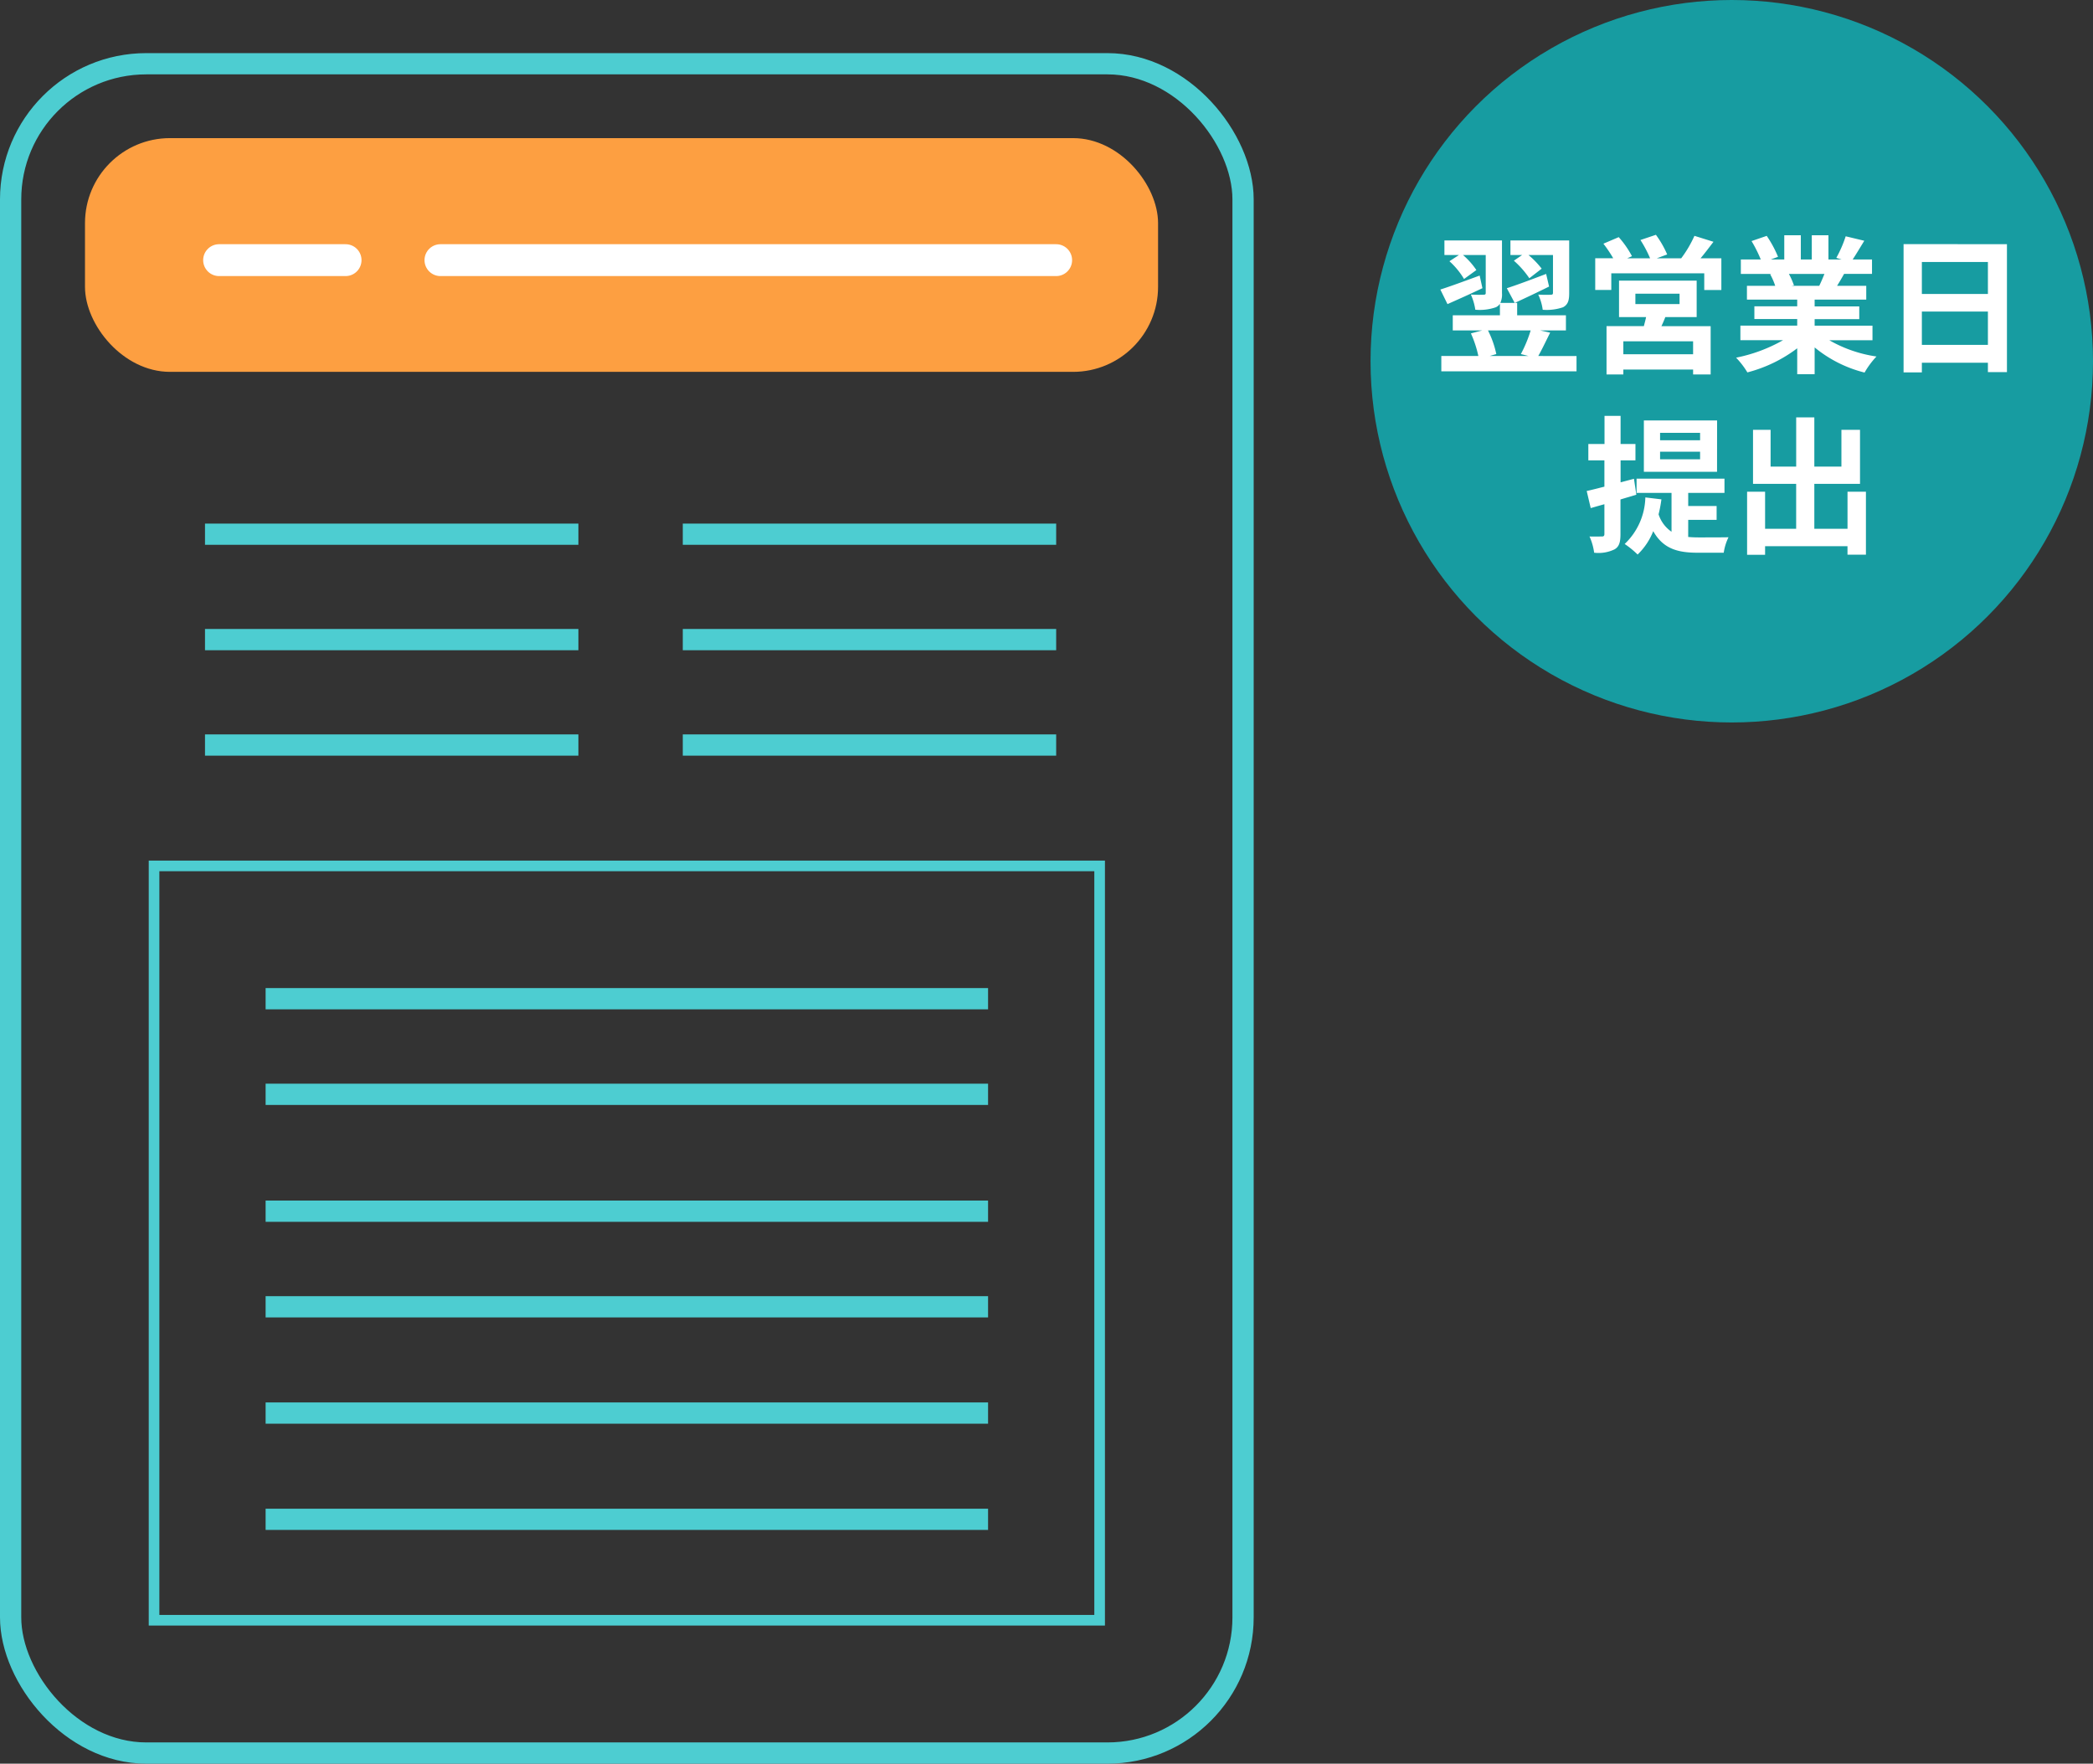
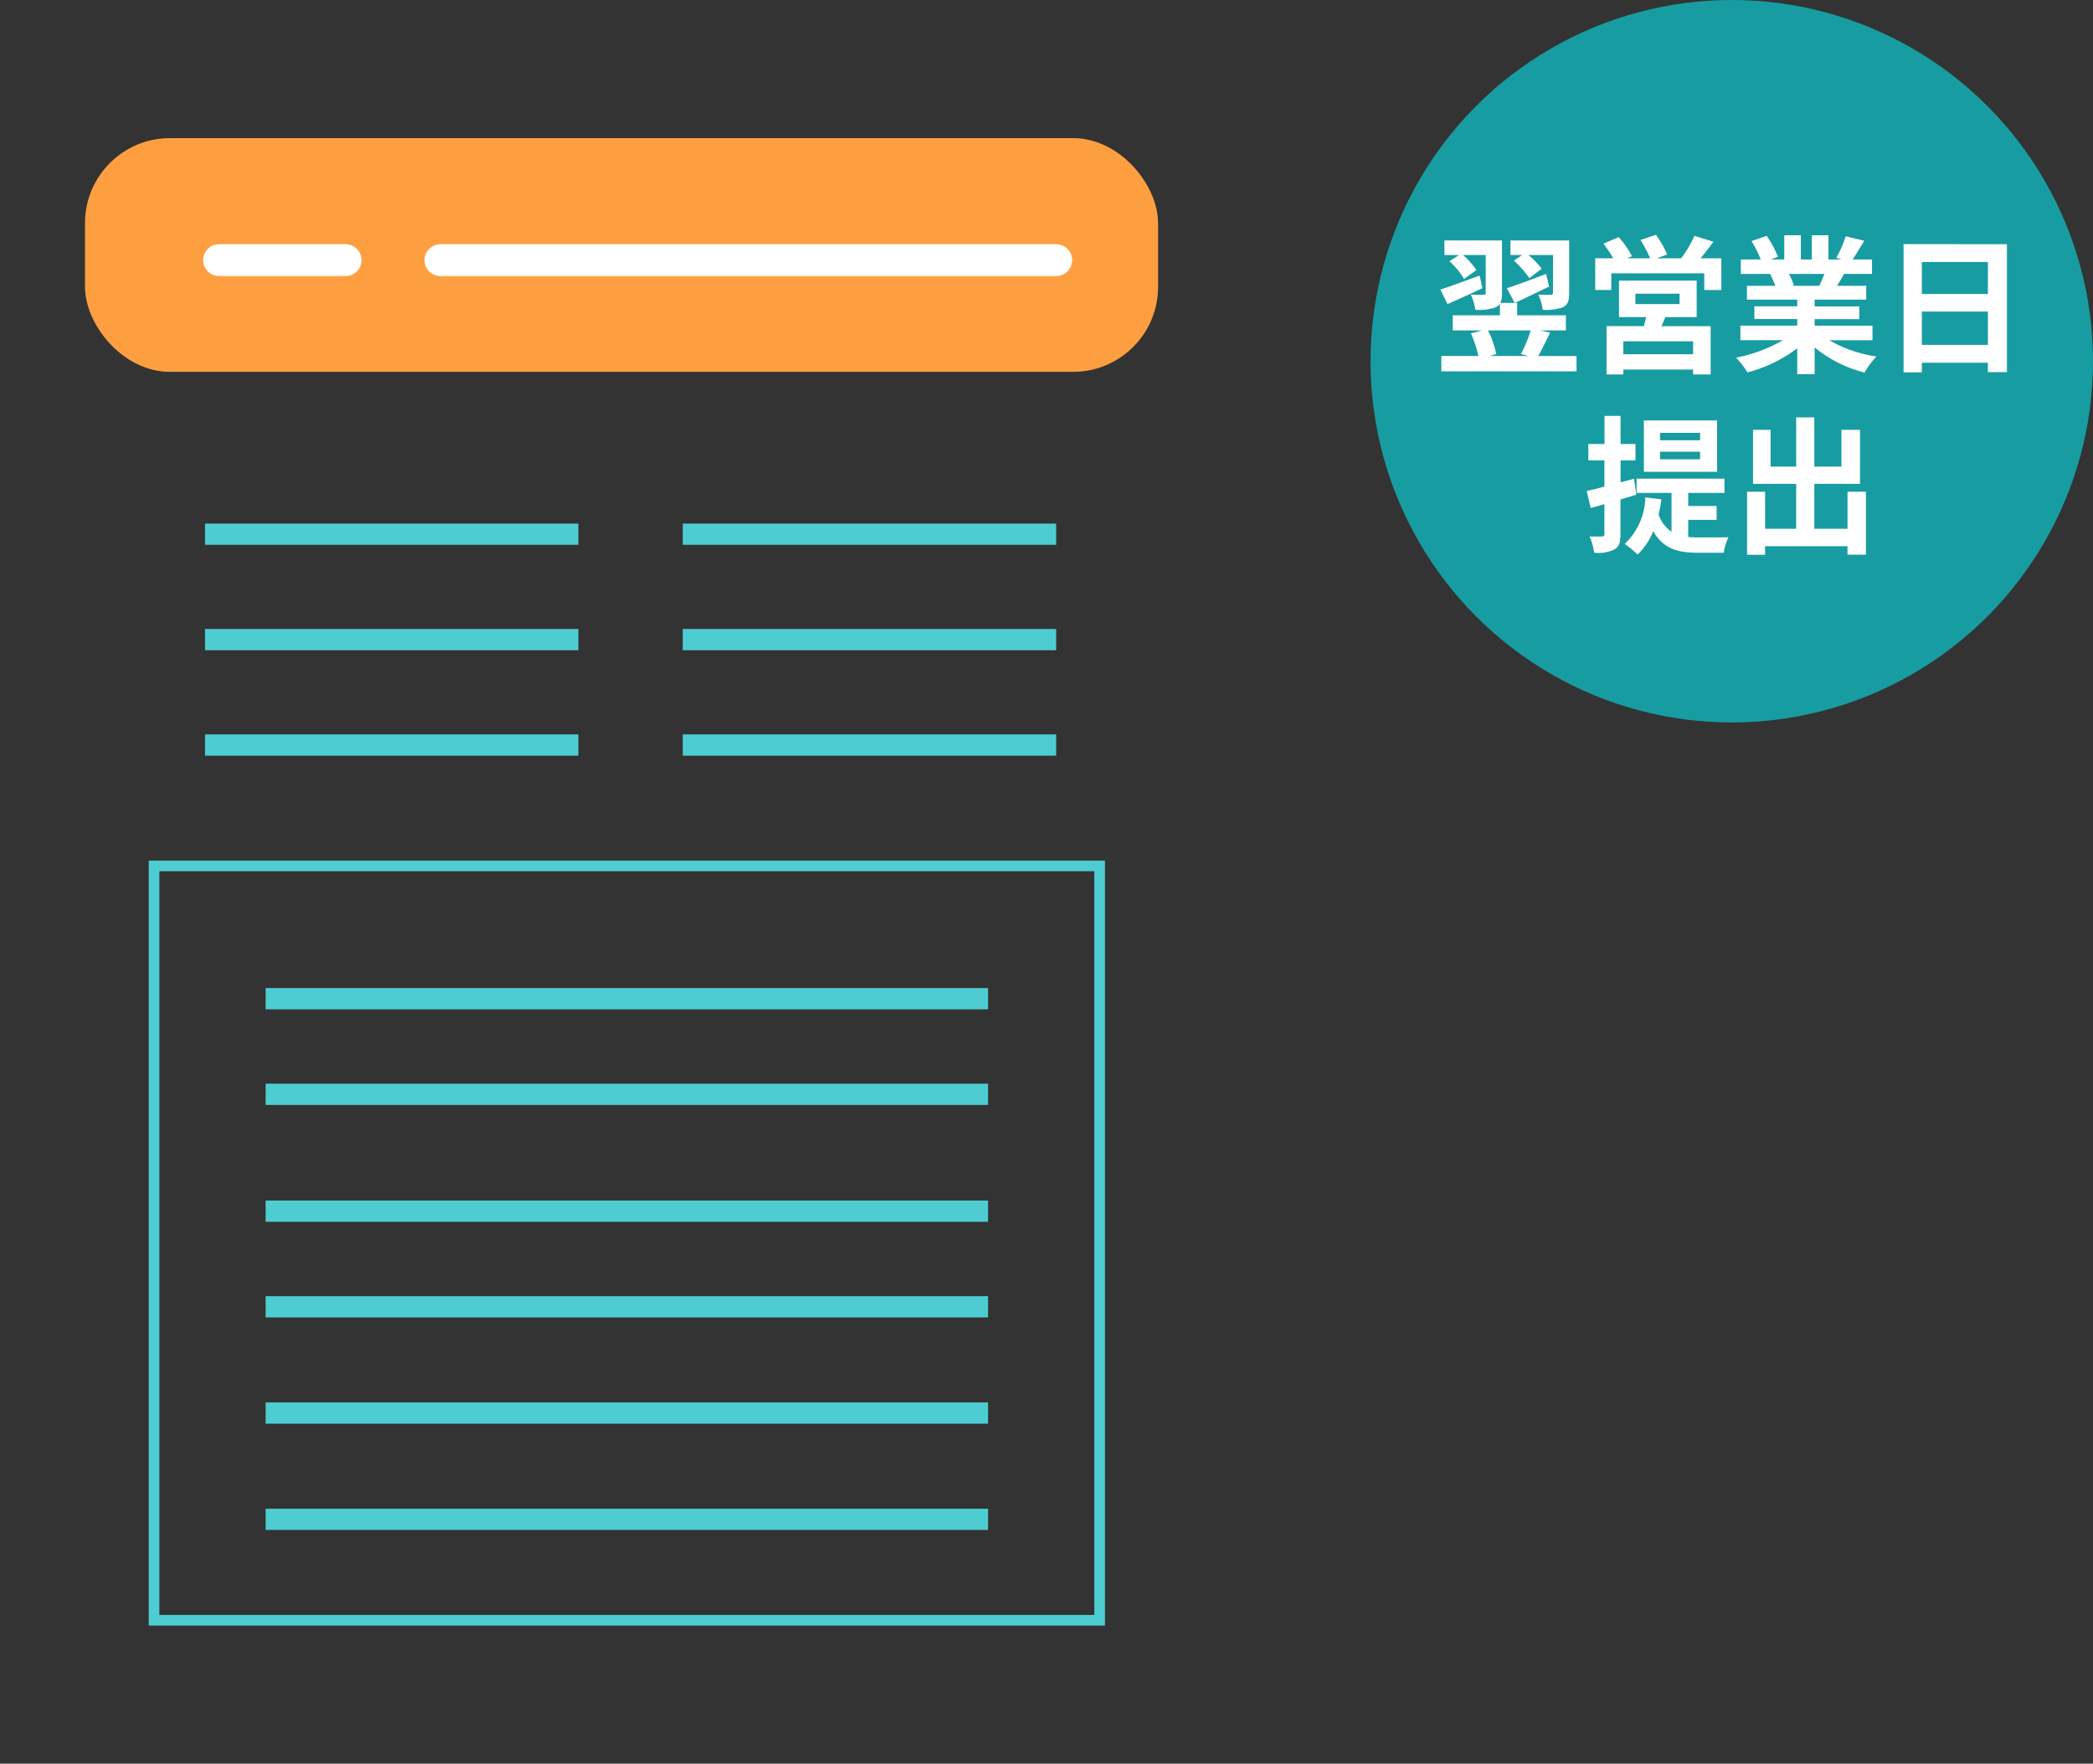
<svg xmlns="http://www.w3.org/2000/svg" width="196.999" height="166">
  <rect width="100%" height="100%" fill="#333333" stroke="none" />
  <g transform="translate(-221.001 -3816)">
    <circle cx="34" cy="34" r="34" transform="translate(350 3816)" fill="#179ca1" />
    <path d="M363.49 3840.536a8.62 8.62 0 011.456 1.652l1.162-.9a8.1 8.1 0 00-1.246-1.288h2.31v3.56c0 .14-.056.182-.224.182a11.313 11.313 0 01-1.162-.014 4.9 4.9 0 01.42 1.428 4.766 4.766 0 001.918-.238c.462-.252.574-.644.574-1.33v-4.956h-5.53V3840h1.106zm3.038 1.246c-1.358.518-2.772 1.05-3.7 1.344l.742 1.386a124.53 124.53 0 003.234-1.54zm-1.456 5.318a12.18 12.18 0 01-.924 2.226l.728.182h-3.668l.63-.182a9.061 9.061 0 00-.784-2.226zm.714 2.408c.336-.588.728-1.414 1.12-2.2l-.952-.21h2.436v-1.424h-4.59v-1.162h-1.582a1.929 1.929 0 00.154-.924v-4.956h-5.418V3840h1.372l-.9.588a7.2 7.2 0 011.374 1.67l1.162-.84A7.046 7.046 0 00358.7 3840h2.142v3.57c0 .126-.042.168-.21.168a11.853 11.853 0 01-1.19-.014 5.367 5.367 0 01.42 1.428 4.636 4.636 0 001.938-.234.964.964 0 00.378-.322v1.078h-4.438v1.426h2.772l-1.064.28a10.509 10.509 0 01.7 2.128h-3.486v1.444h12.726v-1.442zm-5.516-7.572c-1.358.5-2.772 1.022-3.7 1.316l.672 1.372c.98-.434 2.17-.966 3.29-1.5zm20.09 7.406h-6.566v-1.218h6.566zm-5.432-5.7h4.158v.98h-4.158zm5.768 2.2v-3.43h-7.308v3.43h2.548c-.056.28-.14.574-.21.854h-3.514v4.55h1.582v-.462h6.566v.462h1.652v-4.546h-4.634c.126-.266.252-.546.364-.854zm.364-5.53c.392-.462.812-1.022 1.218-1.554l-1.792-.56a10.869 10.869 0 01-1.246 2.114h-2.3l.98-.364a9.42 9.42 0 00-1.06-1.848l-1.456.49a11.43 11.43 0 01.91 1.722h-2.156l.448-.2a9.039 9.039 0 00-1.246-1.792l-1.442.616a12.388 12.388 0 01.924 1.372h-1.694v2.982h1.512v-1.564h8.75v1.568h1.61v-2.982zm11.662 1.47c-.154.378-.322.784-.49 1.12h-2.618l.238-.042a6.9 6.9 0 00-.476-1.078zm4.522 6.244v-1.372H391.8v-.616h4.2v-1.2h-4.2v-.638h4.858v-1.3h-2.746c.21-.336.434-.714.658-1.12h2.63v-1.356h-1.82c.322-.49.7-1.12 1.092-1.764l-1.75-.42a11.278 11.278 0 01-.882 2.03l.5.154h-1.24v-2.282h-1.568v2.282H390.5v-2.282h-1.558v2.282h-1.274l.686-.252a10.594 10.594 0 00-1.064-1.972l-1.428.49a12.549 12.549 0 01.868 1.734h-1.876v1.358h2.926l-.168.028a6.291 6.291 0 01.476 1.09h-2.66v1.3h4.732v.63h-4.032v1.2h4.032v.616h-5.348v1.372h4.018a14.708 14.708 0 01-4.424 1.646 7.766 7.766 0 011.064 1.386 13.28 13.28 0 004.69-2.268v2.436h1.64v-2.518a11.95 11.95 0 004.7 2.366 7.831 7.831 0 011.12-1.512 12.507 12.507 0 01-4.436-1.528zm4.648.434v-3.136h6.216v3.136zm6.216-7.8v3.01h-6.216v-3.01zm-7.938-1.68v12.07h1.722v-.91h6.216v.882h1.792v-12.04zm-19.152 18.458h-3.766v-.7h3.766zm0 1.792h-3.766v-.714h3.766zm1.6-3.654h-6.892v4.83h6.888zm-7.6 6.986l-.224-1.5-1.26.336v-2.07h1.4v-1.54h-1.4v-2.646h-1.512v2.646H370.5v1.54h1.512v2.478c-.63.154-1.19.308-1.666.406l.378 1.61c.406-.112.826-.238 1.288-.364v2.8c0 .182-.07.238-.238.238s-.644.014-1.162 0a5.473 5.473 0 01.434 1.526 3.455 3.455 0 001.932-.322c.42-.252.546-.658.546-1.428v-3.262zm4.882 2.366h2.674v-1.3H379.9v-1.234h3.414v-1.344h-8.274v1.344h3.29v3.654a3.143 3.143 0 01-1.218-1.638 12.725 12.725 0 00.266-1.41l-1.512-.182a6.246 6.246 0 01-1.946 4.382 8.554 8.554 0 011.218.994 6.187 6.187 0 001.47-2.2c.952 1.694 2.366 2.03 4.2 2.03h2.436a4.908 4.908 0 01.448-1.456c-.6.014-2.338.014-2.814.014-.35 0-.658-.014-.98-.042zm14.994-2.646v3.486h-3.124v-4.228h4.3v-5.082h-1.75v3.458h-2.55v-4.634h-1.708v4.634h-2.408v-3.458H386v5.082h4.06v4.228h-2.924v-3.486h-1.694v5.936h1.694v-.812h7.756v.8h1.736v-5.924z" fill="#fff" />
  </g>
  <g transform="translate(-209.657 -3815.837)">
-     <rect width="116" height="159" rx="12.768" transform="translate(210.657 3821.837)" fill="none" stroke="#4dcdd1" stroke-miterlimit="10" stroke-width="2" />
    <rect width="101" height="22" rx="8" transform="translate(217.657 3828.837)" fill="#fd9f41" />
    <path d="M273.922 3866.117h35.145zm-44.97 0h35.145zm44.97 9.921h35.145zm-44.97 0h35.145zm44.97 9.921h35.145zm-44.97 0h35.145zm5.705 52.878h68zm0-29h68zm0 39h68zm0-30h68zm0 40h68zm0-29h68z" fill="none" stroke="#4dcdd1" stroke-linecap="round" stroke-width="2" />
    <path d="M251.113 3840.322h57.953m-78.787 0h11.905" fill="none" stroke="#fff" stroke-linecap="round" stroke-width="3" />
    <g fill="none" stroke="#4dcdd1">
-       <path d="M223.657 3896.837h90v72h-90z" stroke="none" />
      <path d="M224.157 3897.337h89v71h-89z" />
    </g>
  </g>
</svg>